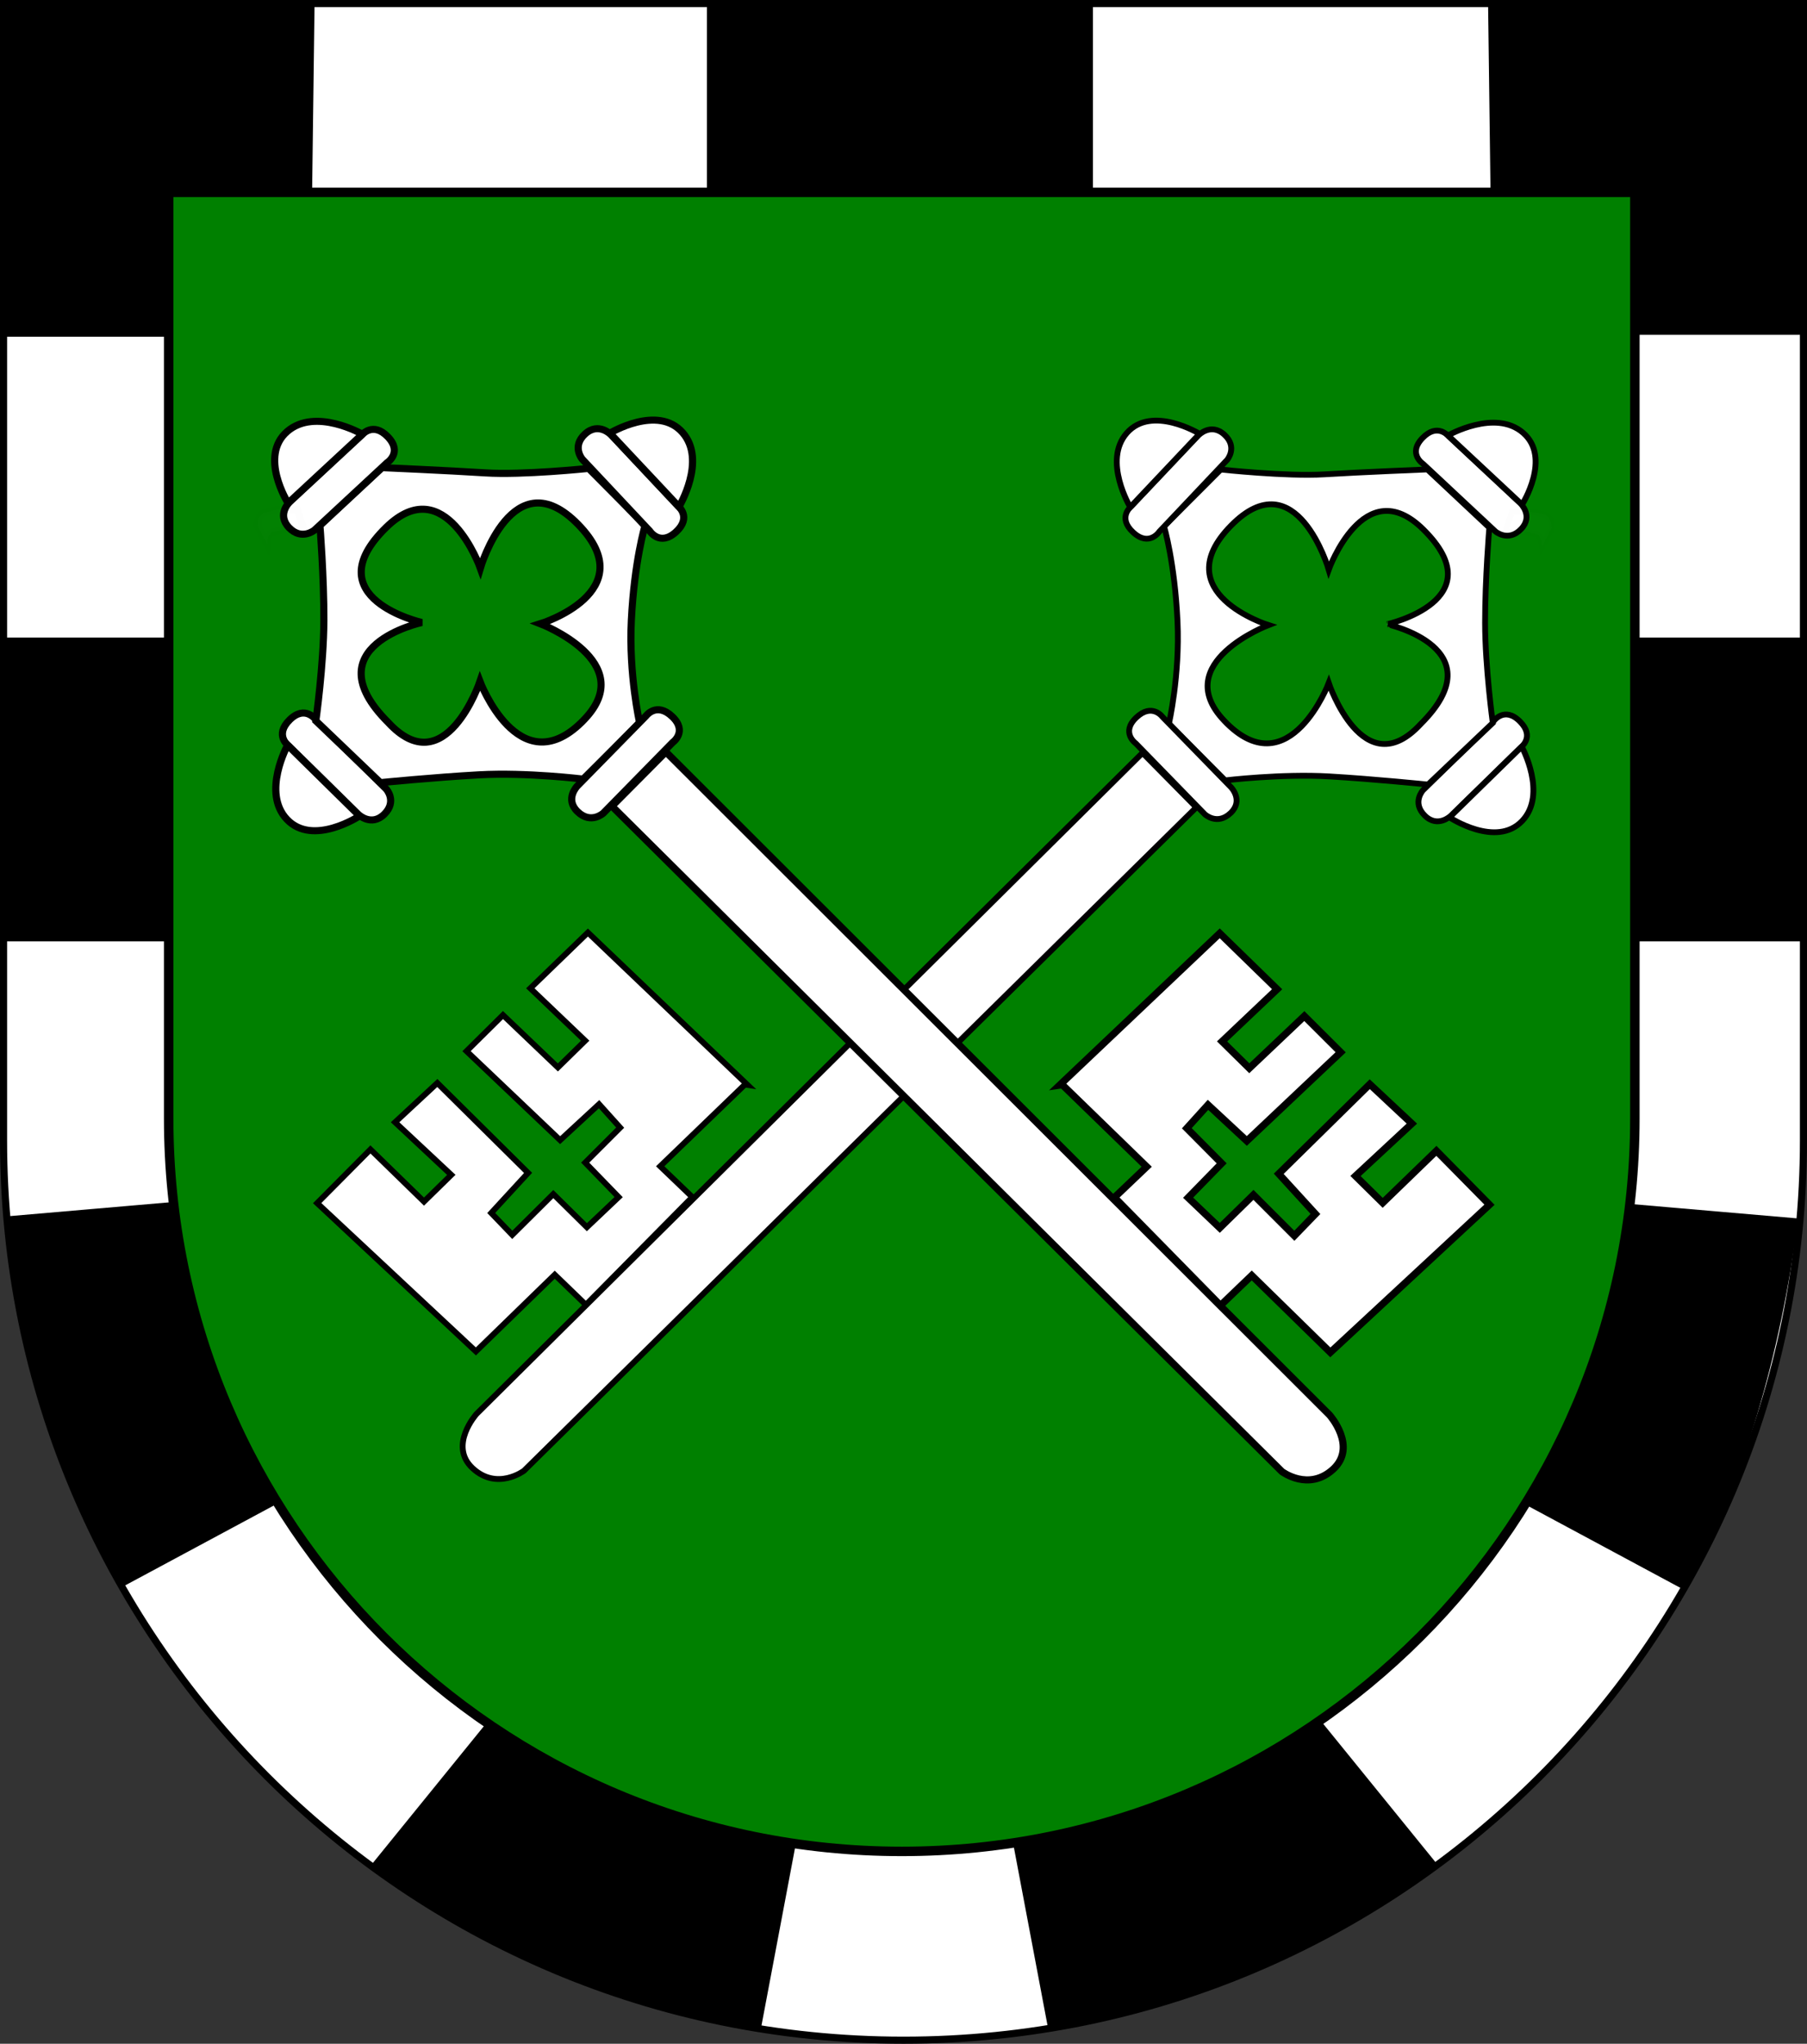
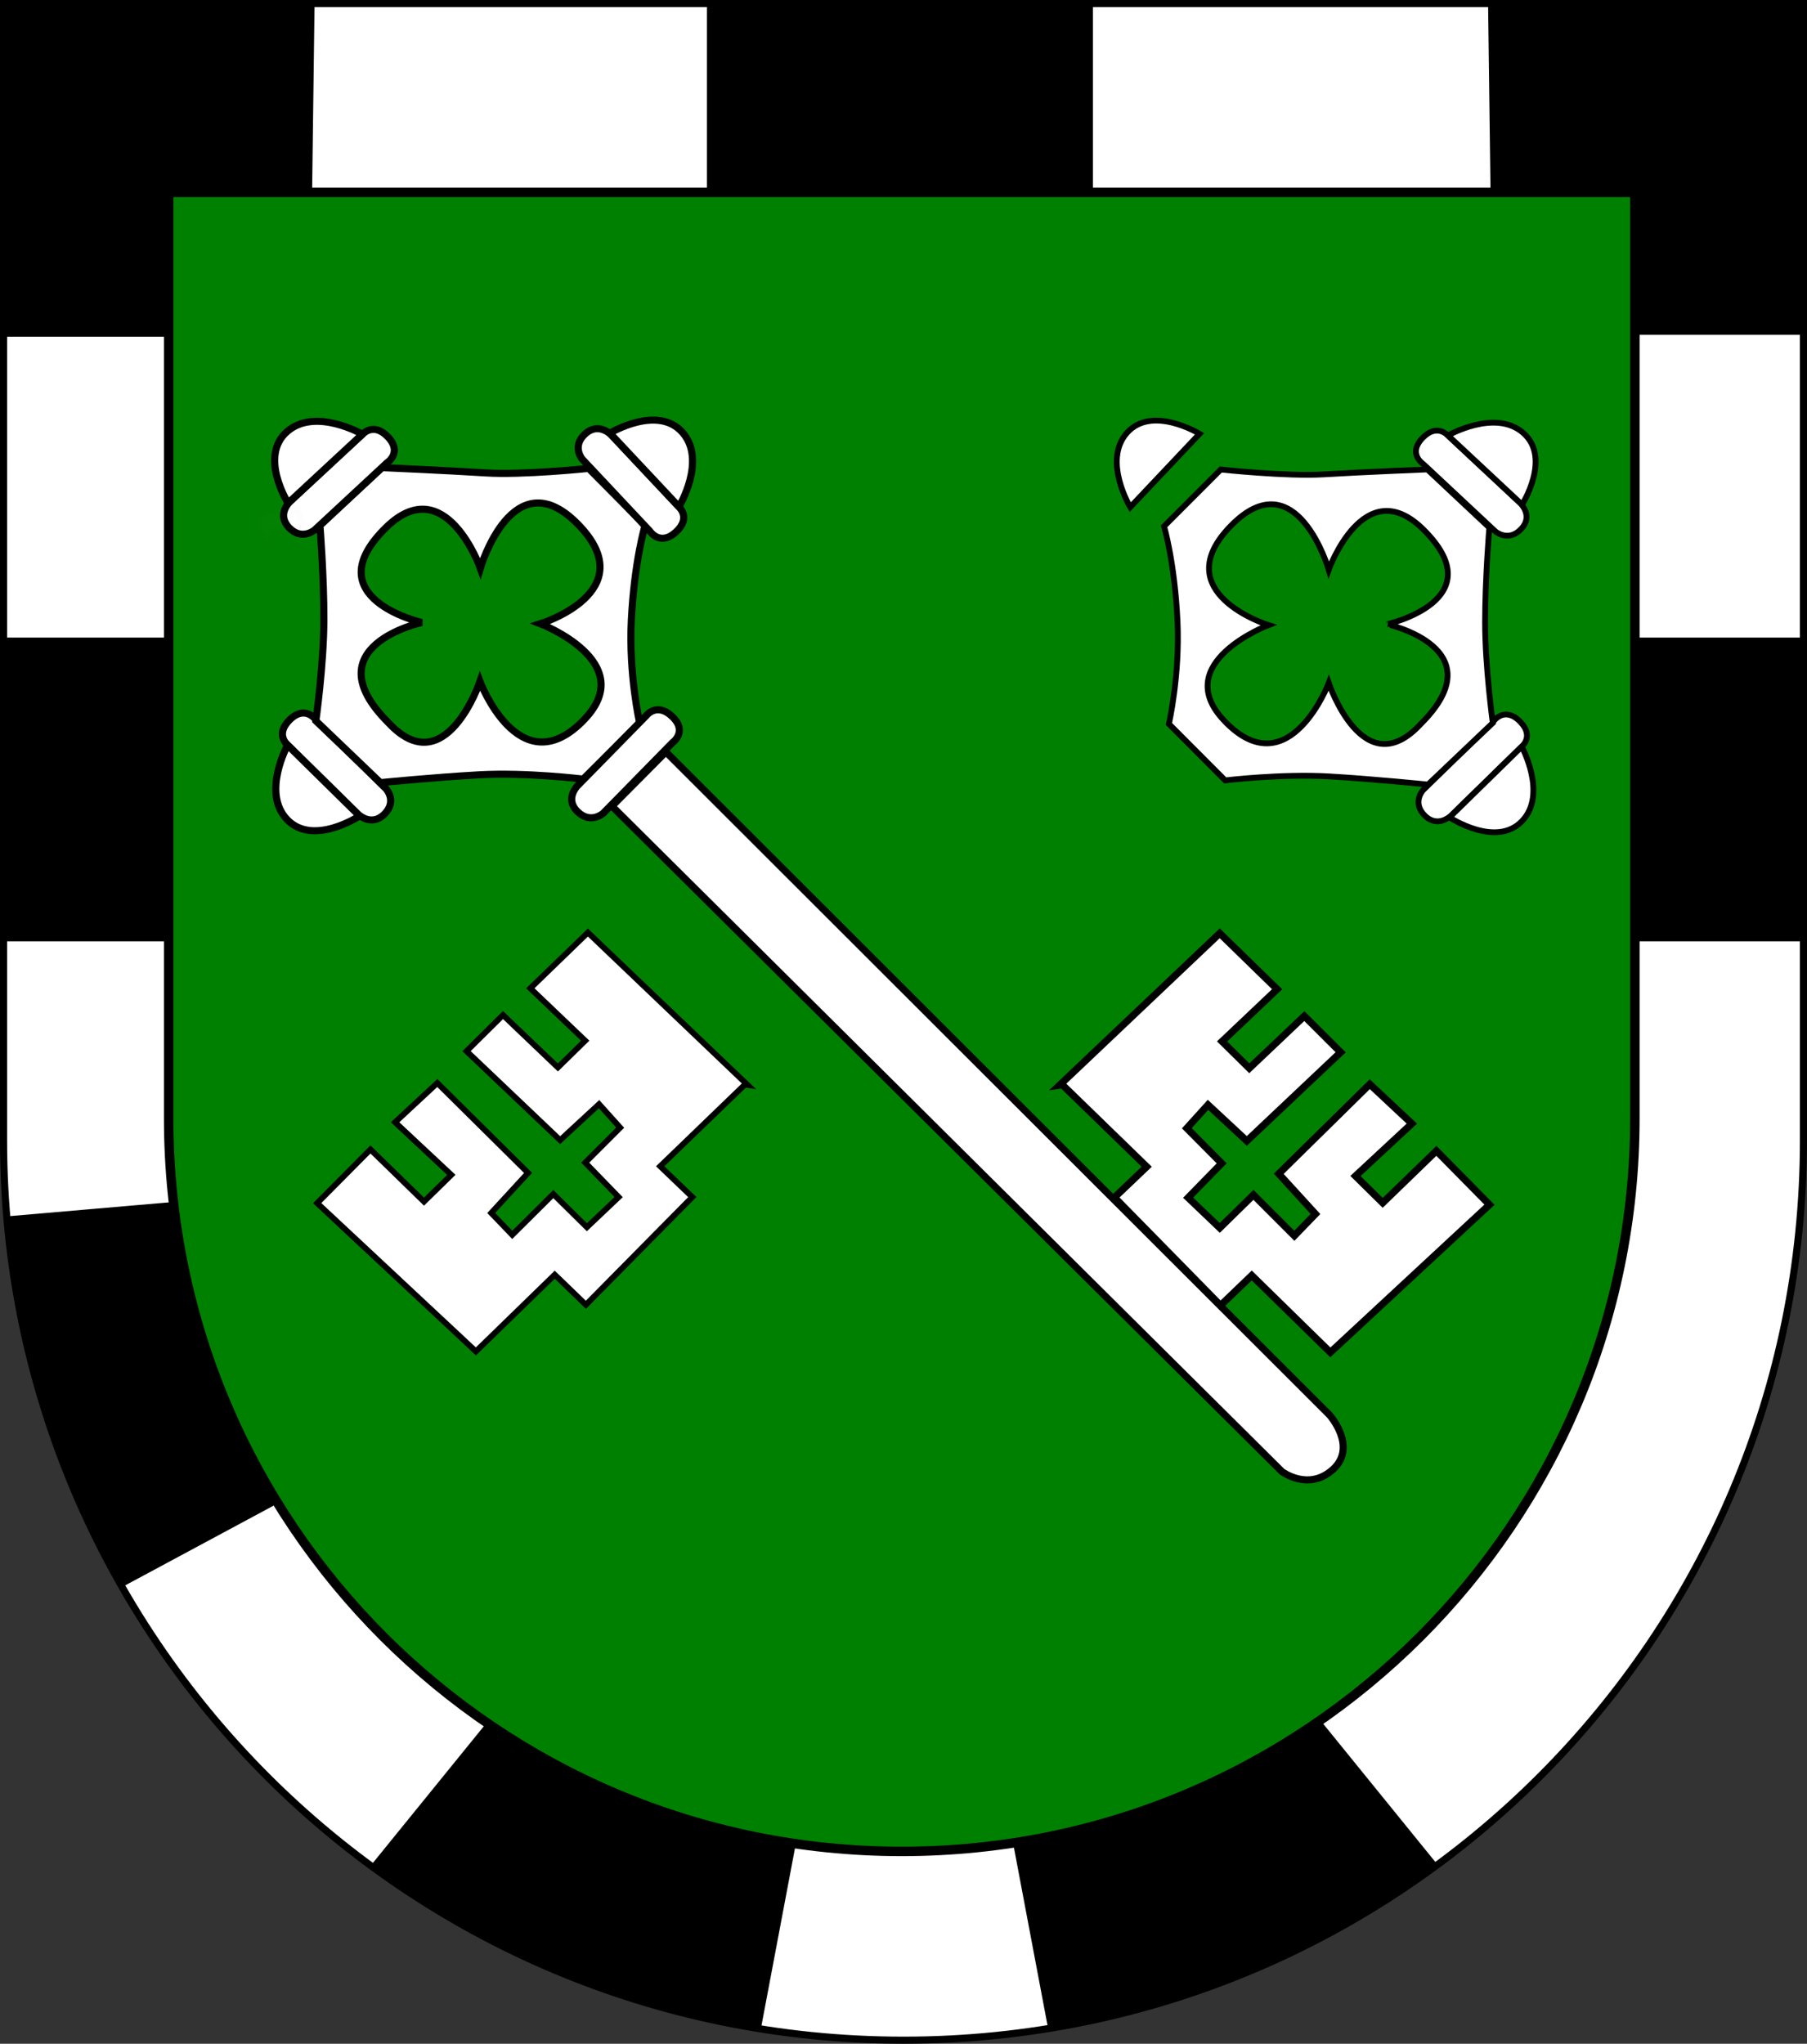
<svg xmlns="http://www.w3.org/2000/svg" xmlns:ns1="http://www.inkscape.org/namespaces/inkscape" xmlns:ns2="http://sodipodi.sourceforge.net/DTD/sodipodi-0.dtd" width="763" height="863" id="svg2" version="1.1" ns1:version="0.46" ns2:docname="Wappen Junkertum Zoltheim.svg" ns2:version="0.32" ns1:output_extension="org.inkscape.output.svg.inkscape">
  <rect width="100%" height="100%" fill="#333333" stroke="none" />
  <defs id="defs4">
    <ns1:perspective ns2:type="inkscape:persp3d" ns1:vp_x="0 : 526.18109 : 1" ns1:vp_y="0 : 1000 : 0" ns1:vp_z="744.09448 : 526.18109 : 1" ns1:persp3d-origin="372.04724 : 350.78739 : 1" id="perspective10" />
    <ns1:perspective id="perspective2828" ns1:persp3d-origin="0.5 : 0.33333333 : 1" ns1:vp_z="1 : 0.5 : 1" ns1:vp_y="0 : 1000 : 0" ns1:vp_x="0 : 0.5 : 1" ns2:type="inkscape:persp3d" />
    <ns1:perspective id="perspective2828-7" ns1:persp3d-origin="0.5 : 0.33333333 : 1" ns1:vp_z="1 : 0.5 : 1" ns1:vp_y="0 : 1000 : 0" ns1:vp_x="0 : 0.5 : 1" ns2:type="inkscape:persp3d" />
    <ns1:perspective id="perspective3640" ns1:persp3d-origin="0.5 : 0.33333333 : 1" ns1:vp_z="1 : 0.5 : 1" ns1:vp_y="0 : 1000 : 0" ns1:vp_x="0 : 0.5 : 1" ns2:type="inkscape:persp3d" />
    <ns1:perspective id="perspective3670" ns1:persp3d-origin="0.5 : 0.33333333 : 1" ns1:vp_z="1 : 0.5 : 1" ns1:vp_y="0 : 1000 : 0" ns1:vp_x="0 : 0.5 : 1" ns2:type="inkscape:persp3d" />
    <ns1:perspective id="perspective3693" ns1:persp3d-origin="0.5 : 0.33333333 : 1" ns1:vp_z="1 : 0.5 : 1" ns1:vp_y="0 : 1000 : 0" ns1:vp_x="0 : 0.5 : 1" ns2:type="inkscape:persp3d" />
    <ns1:perspective id="perspective3720" ns1:persp3d-origin="0.5 : 0.33333333 : 1" ns1:vp_z="1 : 0.5 : 1" ns1:vp_y="0 : 1000 : 0" ns1:vp_x="0 : 0.5 : 1" ns2:type="inkscape:persp3d" />
    <ns1:perspective id="perspective3747" ns1:persp3d-origin="0.5 : 0.33333333 : 1" ns1:vp_z="1 : 0.5 : 1" ns1:vp_y="0 : 1000 : 0" ns1:vp_x="0 : 0.5 : 1" ns2:type="inkscape:persp3d" />
    <ns1:perspective id="perspective3763" ns1:persp3d-origin="0.5 : 0.33333333 : 1" ns1:vp_z="1 : 0.5 : 1" ns1:vp_y="0 : 1000 : 0" ns1:vp_x="0 : 0.5 : 1" ns2:type="inkscape:persp3d" />
    <ns1:perspective id="perspective3792" ns1:persp3d-origin="0.5 : 0.33333333 : 1" ns1:vp_z="1 : 0.5 : 1" ns1:vp_y="0 : 1000 : 0" ns1:vp_x="0 : 0.5 : 1" ns2:type="inkscape:persp3d" />
    <ns1:perspective id="perspective3814" ns1:persp3d-origin="0.5 : 0.33333333 : 1" ns1:vp_z="1 : 0.5 : 1" ns1:vp_y="0 : 1000 : 0" ns1:vp_x="0 : 0.5 : 1" ns2:type="inkscape:persp3d" />
    <ns1:perspective id="perspective3841" ns1:persp3d-origin="0.5 : 0.33333333 : 1" ns1:vp_z="1 : 0.5 : 1" ns1:vp_y="0 : 1000 : 0" ns1:vp_x="0 : 0.5 : 1" ns2:type="inkscape:persp3d" />
    <ns1:perspective id="perspective3841-5" ns1:persp3d-origin="0.5 : 0.33333333 : 1" ns1:vp_z="1 : 0.5 : 1" ns1:vp_y="0 : 1000 : 0" ns1:vp_x="0 : 0.5 : 1" ns2:type="inkscape:persp3d" />
    <ns1:perspective id="perspective3872" ns1:persp3d-origin="0.5 : 0.33333333 : 1" ns1:vp_z="1 : 0.5 : 1" ns1:vp_y="0 : 1000 : 0" ns1:vp_x="0 : 0.5 : 1" ns2:type="inkscape:persp3d" />
    <ns1:perspective id="perspective3898" ns1:persp3d-origin="0.5 : 0.33333333 : 1" ns1:vp_z="1 : 0.5 : 1" ns1:vp_y="0 : 1000 : 0" ns1:vp_x="0 : 0.5 : 1" ns2:type="inkscape:persp3d" />
    <ns1:perspective id="perspective3920" ns1:persp3d-origin="0.5 : 0.33333333 : 1" ns1:vp_z="1 : 0.5 : 1" ns1:vp_y="0 : 1000 : 0" ns1:vp_x="0 : 0.5 : 1" ns2:type="inkscape:persp3d" />
    <ns1:perspective id="perspective2860" ns1:persp3d-origin="0.5 : 0.33333333 : 1" ns1:vp_z="1 : 0.5 : 1" ns1:vp_y="0 : 1000 : 0" ns1:vp_x="0 : 0.5 : 1" ns2:type="inkscape:persp3d" />
    <ns1:perspective id="perspective3672" ns1:persp3d-origin="0.5 : 0.33333333 : 1" ns1:vp_z="1 : 0.5 : 1" ns1:vp_y="0 : 1000 : 0" ns1:vp_x="0 : 0.5 : 1" ns2:type="inkscape:persp3d" />
    <ns1:perspective id="perspective3695" ns1:persp3d-origin="0.5 : 0.33333333 : 1" ns1:vp_z="1 : 0.5 : 1" ns1:vp_y="0 : 1000 : 0" ns1:vp_x="0 : 0.5 : 1" ns2:type="inkscape:persp3d" />
    <ns1:perspective id="perspective3261" ns1:persp3d-origin="0.5 : 0.33333333 : 1" ns1:vp_z="1 : 0.5 : 1" ns1:vp_y="0 : 1000 : 0" ns1:vp_x="0 : 0.5 : 1" ns2:type="inkscape:persp3d" />
    <ns1:perspective id="perspective2828-1" ns1:persp3d-origin="0.5 : 0.33333333 : 1" ns1:vp_z="1 : 0.5 : 1" ns1:vp_y="0 : 1000 : 0" ns1:vp_x="0 : 0.5 : 1" ns2:type="inkscape:persp3d" />
    <ns1:perspective id="perspective3652" ns1:persp3d-origin="0.5 : 0.33333333 : 1" ns1:vp_z="1 : 0.5 : 1" ns1:vp_y="0 : 1000 : 0" ns1:vp_x="0 : 0.5 : 1" ns2:type="inkscape:persp3d" />
    <ns1:perspective id="perspective3652-2" ns1:persp3d-origin="0.5 : 0.33333333 : 1" ns1:vp_z="1 : 0.5 : 1" ns1:vp_y="0 : 1000 : 0" ns1:vp_x="0 : 0.5 : 1" ns2:type="inkscape:persp3d" />
    <ns1:perspective id="perspective3652-5" ns1:persp3d-origin="0.5 : 0.33333333 : 1" ns1:vp_z="1 : 0.5 : 1" ns1:vp_y="0 : 1000 : 0" ns1:vp_x="0 : 0.5 : 1" ns2:type="inkscape:persp3d" />
    <ns1:perspective id="perspective3727" ns1:persp3d-origin="0.5 : 0.33333333 : 1" ns1:vp_z="1 : 0.5 : 1" ns1:vp_y="0 : 1000 : 0" ns1:vp_x="0 : 0.5 : 1" ns2:type="inkscape:persp3d" />
    <ns1:perspective id="perspective3843" ns1:persp3d-origin="0.5 : 0.33333333 : 1" ns1:vp_z="1 : 0.5 : 1" ns1:vp_y="0 : 1000 : 0" ns1:vp_x="0 : 0.5 : 1" ns2:type="inkscape:persp3d" />
    <ns1:perspective id="perspective3970" ns1:persp3d-origin="0.5 : 0.33333333 : 1" ns1:vp_z="1 : 0.5 : 1" ns1:vp_y="0 : 1000 : 0" ns1:vp_x="0 : 0.5 : 1" ns2:type="inkscape:persp3d" />
    <ns1:perspective id="perspective4007" ns1:persp3d-origin="0.5 : 0.33333333 : 1" ns1:vp_z="1 : 0.5 : 1" ns1:vp_y="0 : 1000 : 0" ns1:vp_x="0 : 0.5 : 1" ns2:type="inkscape:persp3d" />
    <ns1:perspective id="perspective4062" ns1:persp3d-origin="0.5 : 0.33333333 : 1" ns1:vp_z="1 : 0.5 : 1" ns1:vp_y="0 : 1000 : 0" ns1:vp_x="0 : 0.5 : 1" ns2:type="inkscape:persp3d" />
    <ns1:perspective id="perspective4153" ns1:persp3d-origin="0.5 : 0.33333333 : 1" ns1:vp_z="1 : 0.5 : 1" ns1:vp_y="0 : 1000 : 0" ns1:vp_x="0 : 0.5 : 1" ns2:type="inkscape:persp3d" />
    <ns1:perspective id="perspective4316" ns1:persp3d-origin="0.5 : 0.33333333 : 1" ns1:vp_z="1 : 0.5 : 1" ns1:vp_y="0 : 1000 : 0" ns1:vp_x="0 : 0.5 : 1" ns2:type="inkscape:persp3d" />
    <ns1:perspective id="perspective4316-9" ns1:persp3d-origin="0.5 : 0.33333333 : 1" ns1:vp_z="1 : 0.5 : 1" ns1:vp_y="0 : 1000 : 0" ns1:vp_x="0 : 0.5 : 1" ns2:type="inkscape:persp3d" />
    <ns1:perspective id="perspective2898" ns1:persp3d-origin="0.5 : 0.33333333 : 1" ns1:vp_z="1 : 0.5 : 1" ns1:vp_y="0 : 1000 : 0" ns1:vp_x="0 : 0.5 : 1" ns2:type="inkscape:persp3d" />
    <ns1:perspective id="perspective3337" ns1:persp3d-origin="0.5 : 0.33333333 : 1" ns1:vp_z="1 : 0.5 : 1" ns1:vp_y="0 : 1000 : 0" ns1:vp_x="0 : 0.5 : 1" ns2:type="inkscape:persp3d" />
    <ns1:perspective id="perspective3373" ns1:persp3d-origin="0.5 : 0.33333333 : 1" ns1:vp_z="1 : 0.5 : 1" ns1:vp_y="0 : 1000 : 0" ns1:vp_x="0 : 0.5 : 1" ns2:type="inkscape:persp3d" />
    <ns1:perspective id="perspective3837" ns1:persp3d-origin="0.5 : 0.33333333 : 1" ns1:vp_z="1 : 0.5 : 1" ns1:vp_y="0 : 1000 : 0" ns1:vp_x="0 : 0.5 : 1" ns2:type="inkscape:persp3d" />
    <ns1:perspective id="perspective4481" ns1:persp3d-origin="0.5 : 0.33333333 : 1" ns1:vp_z="1 : 0.5 : 1" ns1:vp_y="0 : 1000 : 0" ns1:vp_x="0 : 0.5 : 1" ns2:type="inkscape:persp3d" />
    <ns1:perspective id="perspective4620" ns1:persp3d-origin="0.5 : 0.33333333 : 1" ns1:vp_z="1 : 0.5 : 1" ns1:vp_y="0 : 1000 : 0" ns1:vp_x="0 : 0.5 : 1" ns2:type="inkscape:persp3d" />
    <ns1:perspective id="perspective4805" ns1:persp3d-origin="0.5 : 0.33333333 : 1" ns1:vp_z="1 : 0.5 : 1" ns1:vp_y="0 : 1000 : 0" ns1:vp_x="0 : 0.5 : 1" ns2:type="inkscape:persp3d" />
    <ns1:perspective id="perspective3001" ns1:persp3d-origin="0.5 : 0.33333333 : 1" ns1:vp_z="1 : 0.5 : 1" ns1:vp_y="0 : 1000 : 0" ns1:vp_x="0 : 0.5 : 1" ns2:type="inkscape:persp3d" />
    <ns1:perspective id="perspective3028" ns1:persp3d-origin="0.5 : 0.33333333 : 1" ns1:vp_z="1 : 0.5 : 1" ns1:vp_y="0 : 1000 : 0" ns1:vp_x="0 : 0.5 : 1" ns2:type="inkscape:persp3d" />
  </defs>
  <ns2:namedview id="base" pagecolor="#ffffff" bordercolor="#666666" borderopacity="1.0" ns1:pageopacity="0.0" ns1:pageshadow="2" ns1:zoom="0.20826676" ns1:cx="429.41235" ns1:cy="85.227379" ns1:document-units="px" ns1:current-layer="layer1" showgrid="false" ns1:window-width="1186" ns1:window-height="778" ns1:window-x="86" ns1:window-y="0" ns1:window-maximized="1">
    <ns1:grid type="xygrid" id="grid2816" empspacing="5" visible="true" enabled="true" snapvisiblegridlinesonly="true" />
  </ns2:namedview>
  <g ns1:label="Ebene 1" ns1:groupmode="layer" id="layer1" transform="translate(-1.644,-192.036)">
    <path style="fill:#ffffff;fill-opacity:1;stroke:#000000;stroke-width:3;stroke-miterlimit:4;stroke-opacity:1;stroke-dasharray:none" d="m 763.144,193.536 0,480 c 0,209.868 -170.132,380 -380,380 -209.868,0 -380,-170.132 -380,-380 l 0,-480 760,0 z" id="path2850" />
    <g id="g2944" transform="matrix(-1.328,-0.094,-0.094,1.328,-105.807,-54.238)" style="stroke:#000000;stroke-width:2.254;stroke-miterlimit:4;stroke-opacity:1;stroke-dasharray:none">
      <g id="g4605-8" transform="matrix(0.174,0.734,-0.663,0.157,-326.479,742.981)" style="stroke:#000000;stroke-width:3.143;stroke-miterlimit:4;stroke-opacity:1;stroke-dasharray:none" />
      <g id="g4265-9" transform="matrix(0.555,0.512,-0.462,0.501,-137.577,572.441)" style="stroke:#000000;stroke-width:3.143;stroke-miterlimit:4;stroke-opacity:1;stroke-dasharray:none" />
      <g transform="matrix(0.555,0.512,-0.462,0.501,-244.123,573.308)" id="g3307" style="stroke:#000000;stroke-width:3.143;stroke-miterlimit:4;stroke-opacity:1;stroke-dasharray:none">
        <g id="g3294" transform="matrix(-0.184,0.983,-0.983,-0.184,10.004,25.433)" style="stroke:#000000;stroke-width:3.143;stroke-miterlimit:4;stroke-opacity:1;stroke-dasharray:none">
          <g transform="matrix(0.905,0,0,0.905,-387.1,-232.912)" style="stroke:#000000;stroke-width:3.474;stroke-miterlimit:4;stroke-opacity:1;stroke-dasharray:none" id="g3682" />
        </g>
      </g>
      <g transform="matrix(0.555,0.512,-0.462,0.501,-120.275,598.623)" id="g4265" style="stroke:#000000;stroke-width:3.143;stroke-miterlimit:4;stroke-opacity:1;stroke-dasharray:none" />
      <g transform="matrix(0.226,0.72,-0.65,0.204,-299.527,756.769)" id="g4605" style="stroke:#000000;stroke-width:3.143;stroke-miterlimit:4;stroke-opacity:1;stroke-dasharray:none" />
      <g transform="matrix(0.751,0.06,-0.035,0.682,-288.206,260.997)" id="g2958" style="stroke:#000000;stroke-width:3.143;stroke-miterlimit:4;stroke-opacity:1;stroke-dasharray:none" />
    </g>
    <path style="fill:#008000;fill-opacity:1;stroke:#000000;stroke-width:4;stroke-miterlimit:4;stroke-dasharray:none;stroke-opacity:1" d="M 691.962,273.258 L 691.962,664.266 C 691.962,835.225 553.372,973.814 382.414,973.814 C 211.455,973.814 72.865,835.225 72.865,664.266 L 72.865,273.258 L 691.962,273.258 L 691.962,273.258 z" id="path3309" />
    <path style="fill:#000000;fill-rule:evenodd;stroke:#000000;stroke-width:3;stroke-linecap:butt;stroke-linejoin:miter;stroke-opacity:1;fill-opacity:1;stroke-miterlimit:4;stroke-dasharray:none" d="M 2,140.68 L 71,140.68 L 71,81 L 130.289,81 L 131.3,3 L 2,3 L 2,140.68 z" id="path3311" transform="translate(1.644,192.036)" ns2:nodetypes="ccccccc" />
    <path style="fill:#000000;fill-opacity:1;fill-rule:evenodd;stroke:#000000;stroke-width:3;stroke-linecap:butt;stroke-linejoin:miter;stroke-miterlimit:4;stroke-dasharray:none;stroke-opacity:1" d="M 761.788,331.917 L 691.788,331.917 L 691.788,272.237 L 632.499,272.237 L 631.489,194.237 L 761.788,194.237 L 761.788,331.917 z" id="path3822" ns2:nodetypes="ccccccc" />
    <path style="fill:#000000;fill-rule:evenodd;stroke:#000000;stroke-width:3;stroke-linecap:butt;stroke-linejoin:miter;stroke-opacity:1;stroke-miterlimit:4;stroke-dasharray:none;fill-opacity:1" d="M 300,81 L 460,81 L 460,3 L 300,3 L 300,81 z" id="path3824" transform="translate(1.644,192.036)" ns2:nodetypes="ccccc" />
    <path style="fill:#000000;fill-opacity:1;fill-rule:evenodd;stroke:#000000;stroke-width:3;stroke-linecap:butt;stroke-linejoin:miter;stroke-miterlimit:4;stroke-dasharray:none;stroke-opacity:1" d="M 3.644,462.762 L 72.644,462.762 L 72.644,588.036 L 3.644,588.021 L 3.644,462.762 z" id="path3826" ns2:nodetypes="ccccc" />
    <path style="fill:#000000;fill-opacity:1;fill-rule:evenodd;stroke:#000000;stroke-width:3;stroke-linecap:butt;stroke-linejoin:miter;stroke-miterlimit:4;stroke-dasharray:none;stroke-opacity:1" d="M 692.175,462.762 L 761.175,462.762 L 761.175,588.036 L 692.175,588.021 L 692.175,462.762 z" id="path3828" ns2:nodetypes="ccccc" />
    <path style="fill:#000000;fill-rule:evenodd;stroke:#000000;stroke-width:3;stroke-linecap:butt;stroke-linejoin:miter;stroke-opacity:1;stroke-miterlimit:4;stroke-dasharray:none;fill-opacity:1" d="M 4.546,514.992 L 73.299,509.051 C 79.371,564.299 93.471,599.104 115.983,633.824 L 51.23,668.625 C 27.685,625.902 11.445,569.598 4.546,514.992 z" id="path3830" transform="translate(1.644,192.036)" ns2:nodetypes="ccccc" />
-     <path style="fill:#000000;fill-opacity:1;fill-rule:evenodd;stroke:#000000;stroke-width:3;stroke-linecap:butt;stroke-linejoin:miter;stroke-miterlimit:4;stroke-dasharray:none;stroke-opacity:1" d="M 759.187,707.903 L 690.435,701.962 C 684.363,757.21 670.263,792.015 647.751,826.735 L 712.503,861.536 C 736.048,818.813 752.289,762.51 759.187,707.903 z" id="path3832" ns2:nodetypes="ccccc" />
    <path style="fill:#000000;fill-rule:evenodd;stroke:#000000;stroke-width:3;stroke-linecap:butt;stroke-linejoin:miter;stroke-opacity:1;fill-opacity:1;stroke-miterlimit:4;stroke-dasharray:none" d="M 206.258,728.89 C 247.881,757.687 290.541,775.066 334.427,778.969 L 319.997,855.361 C 247.775,842.669 202.006,815.733 158.725,787.457 L 206.258,728.89 z" id="path3834" transform="translate(1.644,192.036)" ns2:nodetypes="ccccc" />
    <path style="fill:#000000;fill-opacity:1;fill-rule:evenodd;stroke:#000000;stroke-width:3;stroke-linecap:butt;stroke-linejoin:miter;stroke-miterlimit:4;stroke-dasharray:none;stroke-opacity:1" d="M 559.241,920.935 C 517.619,949.732 474.958,967.111 431.072,971.014 L 445.502,1047.406 C 517.725,1034.714 563.493,1007.778 606.774,979.502 L 559.241,920.935 z" id="path3836" ns2:nodetypes="ccccc" />
    <g id="g2881" transform="matrix(-1.3378636e-3,0.818,0.818,1.3378636e-3,-89.888,263.409)" style="fill:#ffffff;fill-opacity:1">
      <g transform="matrix(-0.139,-1.049,-1.035,0.138,1056.271,907.883)" id="g11469" style="fill:#ffffff;fill-opacity:1;stroke:#000000;stroke-width:2.854;stroke-miterlimit:4;stroke-dasharray:none;stroke-opacity:1">
        <path style="fill:#ffffff;fill-opacity:1;fill-rule:evenodd;stroke:#000000;stroke-width:2.854;stroke-linecap:butt;stroke-linejoin:miter;stroke-miterlimit:4;stroke-dasharray:none;stroke-opacity:1" d="M 133.94,681.405 L 104.579,719.533 C 104.579,719.533 98.332,725.624 106.805,732.149 C 115.278,738.673 119.495,730.5 119.495,730.5 L 149.107,692.046 C 149.107,692.046 153.8,685.277 146.63,679.756 C 139.461,674.235 133.94,681.405 133.94,681.405 L 133.94,681.405 z" id="path11471" ns2:nodetypes="ccsccsc" />
        <path style="fill:#ffffff;fill-opacity:1;fill-rule:evenodd;stroke:#000000;stroke-width:2.854;stroke-linecap:butt;stroke-linejoin:miter;stroke-miterlimit:4;stroke-dasharray:none;stroke-opacity:1" d="M 104.221,719.871 C 104.221,719.871 88.59,698.328 99.17,683.506 C 109.986,668.354 134.526,680.476 134.526,680.476 L 104.221,719.871 z" id="path11473" ns2:nodetypes="cscc" />
      </g>
      <path style="fill:#ffffff;fill-opacity:1;fill-rule:evenodd;stroke:#000000;stroke-width:3;stroke-linecap:butt;stroke-linejoin:miter;stroke-miterlimit:4;stroke-dasharray:none;stroke-opacity:1" d="M 314.374,744.852 L 285.261,715.735 C 285.261,715.735 260.373,721.437 232.43,720.104 C 201.842,718.644 183.275,713.069 183.275,713.069 L 153.909,742.305 C 153.909,742.305 157.527,776.325 156.317,795.659 C 155.106,814.992 153.685,848.934 153.685,848.934 L 183.659,880.977 C 183.659,880.977 210.087,878.817 232.781,878.867 C 255.475,878.917 284.496,882.925 284.496,882.925 L 316.364,849.528 C 316.364,849.528 313.568,821.914 312.239,798.564 C 310.837,773.949 314.374,744.852 314.374,744.852 L 314.374,744.852 z M 285.039,745.72 C 316.864,778.17 264.026,798.22 264.026,798.22 C 264.026,798.22 317.288,816.135 285.147,845.694 C 245.929,885.001 233.631,828.292 233.631,828.293 C 233.631,828.293 221.06,884.046 184.548,846.795 C 154.65,816.291 205.517,798.121 205.517,798.122 C 205.517,798.122 148.421,781.367 182.851,747.657 C 217.58,713.654 234.174,767.048 234.174,767.048 C 234.174,767.048 253.733,715.935 283.457,744.191 C 284.006,744.712 284.534,745.205 285.039,745.72 L 285.039,745.72 z" id="path11475" />
      <g transform="matrix(-0.139,-1.049,-1.035,0.138,925.624,936.254)" id="g11479" style="fill:#ffffff;fill-opacity:1;stroke:#000000;stroke-width:2.854;stroke-miterlimit:4;stroke-dasharray:none;stroke-opacity:1;display:inline">
        <g transform="matrix(-3.191847e-2,-0.999,0.999,-3.191847e-2,-545.384,867.003)" id="g11481" style="fill:#ffffff;fill-opacity:1;stroke:#000000;stroke-width:2.854;stroke-miterlimit:4;stroke-dasharray:none;stroke-opacity:1">
          <path ns2:nodetypes="ccsccsc" id="path11483" d="M 133.94,681.405 L 104.579,719.533 C 104.579,719.533 98.332,725.624 106.805,732.149 C 115.278,738.673 119.495,730.5 119.495,730.5 L 149.107,692.046 C 149.107,692.046 153.8,685.277 146.63,679.756 C 139.461,674.235 133.94,681.405 133.94,681.405 L 133.94,681.405 z" style="fill:#ffffff;fill-opacity:1;fill-rule:evenodd;stroke:#000000;stroke-width:2.854;stroke-linecap:butt;stroke-linejoin:miter;stroke-miterlimit:4;stroke-dasharray:none;stroke-opacity:1" />
          <path ns2:nodetypes="cscc" id="path11485" d="M 104.221,719.871 C 104.221,719.871 88.59,698.328 99.17,683.506 C 109.986,668.354 134.526,680.476 134.526,680.476 L 104.221,719.871 z" style="fill:#ffffff;fill-opacity:1;fill-rule:evenodd;stroke:#000000;stroke-width:2.854;stroke-linecap:butt;stroke-linejoin:miter;stroke-miterlimit:4;stroke-dasharray:none;stroke-opacity:1" />
        </g>
      </g>
      <g transform="matrix(9.867678e-2,1.054,1.039,-9.616513e-2,-584.81,654.977)" id="g11487" style="fill:#ffffff;fill-opacity:1;stroke:#000000;stroke-width:2.854;stroke-miterlimit:4;stroke-dasharray:none;stroke-opacity:1;display:inline">
-         <path style="fill:#ffffff;fill-opacity:1;fill-rule:evenodd;stroke:#000000;stroke-width:2.854;stroke-linecap:butt;stroke-linejoin:miter;stroke-miterlimit:4;stroke-dasharray:none;stroke-opacity:1" d="M 133.94,681.405 L 104.579,719.533 C 104.579,719.533 98.332,725.624 106.805,732.149 C 115.278,738.673 119.495,730.5 119.495,730.5 L 149.107,692.046 C 149.107,692.046 153.8,685.277 146.63,679.756 C 139.461,674.235 133.94,681.405 133.94,681.405 L 133.94,681.405 z" id="path11489" ns2:nodetypes="ccsccsc" />
        <path style="fill:#ffffff;fill-opacity:1;fill-rule:evenodd;stroke:#000000;stroke-width:2.854;stroke-linecap:butt;stroke-linejoin:miter;stroke-miterlimit:4;stroke-dasharray:none;stroke-opacity:1" d="M 104.221,719.871 C 104.221,719.871 88.59,698.328 99.17,683.506 C 109.986,668.354 134.526,680.476 134.526,680.476 L 104.221,719.871 z" id="path11491" ns2:nodetypes="cscc" />
      </g>
-       <path style="fill:#ffffff;fill-opacity:1;fill-rule:evenodd;stroke:#000000;stroke-width:3;stroke-linecap:butt;stroke-linejoin:miter;stroke-miterlimit:4;stroke-dasharray:none;stroke-opacity:1;display:inline" d="M 317.904,747.853 L 281.673,712.443 C 281.673,712.443 274.278,707.026 282.012,698.894 C 289.746,690.762 295.369,698.671 295.369,698.671 L 331.909,734.384 C 331.909,734.384 337.804,740.749 331.26,747.63 C 324.716,754.511 317.904,747.853 317.904,747.853 z" id="path11493" ns2:nodetypes="ccsccsc" />
-       <path ns2:nodetypes="cscccc" id="path11495" d="M 671.358,383.446 C 671.358,383.446 681.784,369.624 670.09,356.965 C 658.396,344.307 642.068,358.915 642.068,358.915 L 300.252,702.158 L 328.329,729.958 L 671.358,383.446 z" style="fill:#ffffff;fill-opacity:1;fill-rule:evenodd;stroke:#000000;stroke-width:3;stroke-linecap:butt;stroke-linejoin:miter;stroke-miterlimit:4;stroke-dasharray:none;stroke-opacity:1;display:inline" />
      <path ns2:nodetypes="cccccccccccccccccccccccccccccc" id="path11497" d="M 529.927,470.127 L 514.055,453.522 L 471.801,497.171 L 472.006,498.562 L 393.457,416.011 L 422.286,386.328 L 449.287,414.705 L 463.122,400.628 L 436.121,372.25 L 454.794,353.457 L 500.648,401.844 L 482.045,421.921 L 494.146,432.84 L 512.24,414.811 L 530.002,432.105 L 545.574,415.737 L 528.494,398.375 L 549.587,377.224 L 538.303,366.345 L 517.584,385.341 L 471.253,338.413 L 491.562,316.634 L 518.666,345.707 L 532.501,331.629 L 505.602,303.948 L 533.374,276.487 L 609.776,358.546 L 570.111,399.186 L 585.623,415.292 L 529.927,470.127 L 529.927,470.127 z" style="fill:#ffffff;fill-opacity:1;fill-rule:evenodd;stroke:#000000;stroke-width:3;stroke-linecap:butt;stroke-linejoin:miter;stroke-miterlimit:4;stroke-dasharray:none;stroke-opacity:1;display:inline" />
-       <path d="M 186.064,889.095 C 185.867,890.481 185.875,891.919 185.821,893.325 C 185.556,895.343 185.656,897.37 185.712,899.395 C 186.023,901.216 186.541,902.995 186.994,904.785 C 187.015,906.573 188.24,906.572 189.194,907.481 C 190.549,907.868 191.957,907.995 193.346,908.201 L 183.628,913.298 C 182.165,913.04 180.655,912.934 179.286,912.307 C 178.137,911.157 176.886,910.605 176.786,908.692 C 176.335,906.832 175.823,904.987 175.48,903.104 C 175.407,901.034 175.268,898.964 175.565,896.9 C 175.561,895.501 175.635,894.099 175.391,892.714 L 186.064,889.095 L 186.064,889.095 z" id="path1918" style="opacity:0.01;fill:#ffffff;fill-opacity:1;stroke:#000000;stroke-width:3;stroke-miterlimit:4;stroke-dasharray:none;stroke-opacity:1;display:inline" />
    </g>
    <g id="g4432">
      <g transform="matrix(0.858,-0.113,-0.111,-0.846,113.57,1127.476)" id="g11469-3" style="fill:#ffffff;fill-opacity:1;stroke:#000000;stroke-width:3.491;stroke-miterlimit:4;stroke-dasharray:none;stroke-opacity:1">
        <path style="fill:#ffffff;fill-opacity:1;fill-rule:evenodd;stroke:#000000;stroke-width:3.491;stroke-linecap:butt;stroke-linejoin:miter;stroke-miterlimit:4;stroke-dasharray:none;stroke-opacity:1" d="M 133.94,681.405 L 104.579,719.533 C 104.579,719.533 98.332,725.624 106.805,732.149 C 115.278,738.673 119.495,730.5 119.495,730.5 L 149.107,692.046 C 149.107,692.046 153.8,685.277 146.63,679.756 C 139.461,674.235 133.94,681.405 133.94,681.405 L 133.94,681.405 z" id="path11471-1" ns2:nodetypes="ccsccsc" />
        <path style="fill:#ffffff;fill-opacity:1;fill-rule:evenodd;stroke:#000000;stroke-width:3.491;stroke-linecap:butt;stroke-linejoin:miter;stroke-miterlimit:4;stroke-dasharray:none;stroke-opacity:1" d="M 104.221,719.871 C 104.221,719.871 88.59,698.328 99.17,683.506 C 109.986,668.354 134.526,680.476 134.526,680.476 L 104.221,719.871 z" id="path11473-2" ns2:nodetypes="cscc" />
      </g>
      <path style="fill:#ffffff;fill-opacity:1;fill-rule:evenodd;stroke:#000000;stroke-width:3;stroke-linecap:butt;stroke-linejoin:miter;stroke-miterlimit:4;stroke-dasharray:none;stroke-opacity:1" d="M 247.876,521.032 L 271.724,497.265 C 271.724,497.265 267.095,476.905 268.223,454.058 C 269.457,429.047 274.041,413.873 274.041,413.873 L 250.174,389.821 C 250.174,389.821 222.35,392.733 206.542,391.717 C 190.734,390.702 162.982,389.494 162.982,389.494 L 136.739,413.962 C 136.739,413.962 138.47,435.575 138.399,454.133 C 138.327,472.69 135.012,496.416 135.012,496.416 L 162.278,522.519 C 162.278,522.519 184.862,520.27 203.958,519.214 C 224.087,518.101 247.876,521.032 247.876,521.032 L 247.876,521.032 z M 247.205,497.043 C 220.628,523.024 204.304,479.79 204.304,479.79 C 204.304,479.79 189.583,523.32 165.455,496.997 C 133.365,464.876 179.753,454.895 179.753,454.895 C 179.753,454.895 134.179,444.541 164.689,414.735 C 189.673,390.327 204.462,431.946 204.462,431.946 C 204.462,431.946 218.239,385.28 245.759,413.479 C 273.517,441.923 229.834,455.421 229.834,455.421 C 229.834,455.421 271.603,471.483 248.458,495.752 C 248.031,496.199 247.627,496.63 247.205,497.043 L 247.205,497.043 z" id="path11475-3" />
      <g transform="matrix(0.858,-0.113,-0.111,-0.846,90.545,1020.605)" id="g11479-3" style="fill:#ffffff;fill-opacity:1;stroke:#000000;stroke-width:3.491;stroke-miterlimit:4;stroke-dasharray:none;stroke-opacity:1;display:inline">
        <g transform="matrix(-3.191847e-2,-0.999,0.999,-3.191847e-2,-545.384,867.003)" id="g11481-4" style="fill:#ffffff;fill-opacity:1;stroke:#000000;stroke-width:3.491;stroke-miterlimit:4;stroke-dasharray:none;stroke-opacity:1">
          <path ns2:nodetypes="ccsccsc" id="path11483-1" d="M 133.94,681.405 L 104.579,719.533 C 104.579,719.533 98.332,725.624 106.805,732.149 C 115.278,738.673 119.495,730.5 119.495,730.5 L 149.107,692.046 C 149.107,692.046 153.8,685.277 146.63,679.756 C 139.461,674.235 133.94,681.405 133.94,681.405 L 133.94,681.405 z" style="fill:#ffffff;fill-opacity:1;fill-rule:evenodd;stroke:#000000;stroke-width:3.491;stroke-linecap:butt;stroke-linejoin:miter;stroke-miterlimit:4;stroke-dasharray:none;stroke-opacity:1" />
          <path ns2:nodetypes="cscc" id="path11485-1" d="M 104.221,719.871 C 104.221,719.871 88.59,698.328 99.17,683.506 C 109.986,668.354 134.526,680.476 134.526,680.476 L 104.221,719.871 z" style="fill:#ffffff;fill-opacity:1;fill-rule:evenodd;stroke:#000000;stroke-width:3.491;stroke-linecap:butt;stroke-linejoin:miter;stroke-miterlimit:4;stroke-dasharray:none;stroke-opacity:1" />
        </g>
      </g>
      <g transform="matrix(-0.862,7.9279906e-2,7.7245483e-2,0.85,322.571,-214.126)" id="g11487-3" style="fill:#ffffff;fill-opacity:1;stroke:#000000;stroke-width:3.491;stroke-miterlimit:4;stroke-dasharray:none;stroke-opacity:1;display:inline">
        <path style="fill:#ffffff;fill-opacity:1;fill-rule:evenodd;stroke:#000000;stroke-width:3.491;stroke-linecap:butt;stroke-linejoin:miter;stroke-miterlimit:4;stroke-dasharray:none;stroke-opacity:1" d="M 133.94,681.405 L 104.579,719.533 C 104.579,719.533 98.332,725.624 106.805,732.149 C 115.278,738.673 119.495,730.5 119.495,730.5 L 149.107,692.046 C 149.107,692.046 153.8,685.277 146.63,679.756 C 139.461,674.235 133.94,681.405 133.94,681.405 L 133.94,681.405 z" id="path11489-8" ns2:nodetypes="ccsccsc" />
        <path style="fill:#ffffff;fill-opacity:1;fill-rule:evenodd;stroke:#000000;stroke-width:3.491;stroke-linecap:butt;stroke-linejoin:miter;stroke-miterlimit:4;stroke-dasharray:none;stroke-opacity:1" d="M 104.221,719.871 C 104.221,719.871 88.59,698.328 99.17,683.506 C 109.986,668.354 134.526,680.476 134.526,680.476 L 104.221,719.871 z" id="path11491-7" ns2:nodetypes="cscc" />
      </g>
      <path style="fill:#ffffff;fill-opacity:1;fill-rule:evenodd;stroke:#000000;stroke-width:3;stroke-linecap:butt;stroke-linejoin:miter;stroke-miterlimit:4;stroke-dasharray:none;stroke-opacity:1;display:inline" d="M 245.417,523.914 L 274.421,494.335 C 274.421,494.335 278.861,488.295 285.5,494.63 C 292.139,500.965 285.664,505.553 285.664,505.553 L 256.413,535.384 C 256.413,535.384 251.199,540.197 245.581,534.836 C 239.964,529.476 245.417,523.914 245.417,523.914 z" id="path11493-4" ns2:nodetypes="ccsccsc" />
      <path ns2:nodetypes="cscccc" id="path11495-2" d="M 542.926,813.427 C 542.926,813.427 554.215,821.971 564.582,812.425 C 574.948,802.88 563.025,789.509 563.025,789.509 L 282.806,509.541 L 260.036,532.463 L 542.926,813.427 z" style="fill:#ffffff;fill-opacity:1;fill-rule:evenodd;stroke:#000000;stroke-width:3;stroke-linecap:butt;stroke-linejoin:miter;stroke-miterlimit:4;stroke-dasharray:none;stroke-opacity:1;display:inline" />
      <path ns2:nodetypes="cccccccccccccccccccccccccccccc" id="path11497-7" d="M 472.235,697.661 L 485.834,684.704 L 450.198,650.094 L 449.06,650.26 L 516.669,586.14 L 540.902,609.753 L 517.662,631.794 L 529.155,643.126 L 552.396,621.084 L 567.738,636.379 L 528.11,673.81 L 511.718,658.571 L 502.773,668.451 L 517.492,683.272 L 503.326,697.773 L 516.689,710.529 L 530.91,696.585 L 548.177,713.862 L 557.088,704.649 L 541.582,687.681 L 580.018,649.859 L 597.8,666.495 L 573.99,688.619 L 585.484,699.951 L 608.155,677.992 L 630.573,700.739 L 563.37,763.104 L 530.191,730.615 L 517,743.278 L 472.235,697.661 L 472.235,697.661 z" style="fill:#ffffff;fill-opacity:1;fill-rule:evenodd;stroke:#000000;stroke-width:3;stroke-linecap:butt;stroke-linejoin:miter;stroke-miterlimit:4;stroke-dasharray:none;stroke-opacity:1;display:inline" />
      <path d="M 130.097,415.918 C 128.965,415.755 127.789,415.759 126.639,415.713 C 124.989,415.494 123.332,415.573 121.676,415.616 C 120.186,415.868 118.731,416.289 117.267,416.657 C 115.804,416.671 115.803,417.674 115.059,418.453 C 114.741,419.56 114.635,420.711 114.465,421.847 L 110.31,413.893 C 110.522,412.697 110.611,411.462 111.126,410.344 C 112.068,409.406 112.521,408.383 114.085,408.304 C 115.607,407.938 117.116,407.522 118.657,407.244 C 120.349,407.187 122.042,407.077 123.73,407.322 C 124.874,407.321 126.02,407.383 127.153,407.185 L 130.097,415.918 L 130.097,415.918 z" id="path1918-7" style="opacity:0.01;fill:#ffffff;fill-opacity:1;stroke:#000000;stroke-width:3;stroke-miterlimit:4;stroke-dasharray:none;stroke-opacity:1;display:inline" />
    </g>
  </g>
</svg>